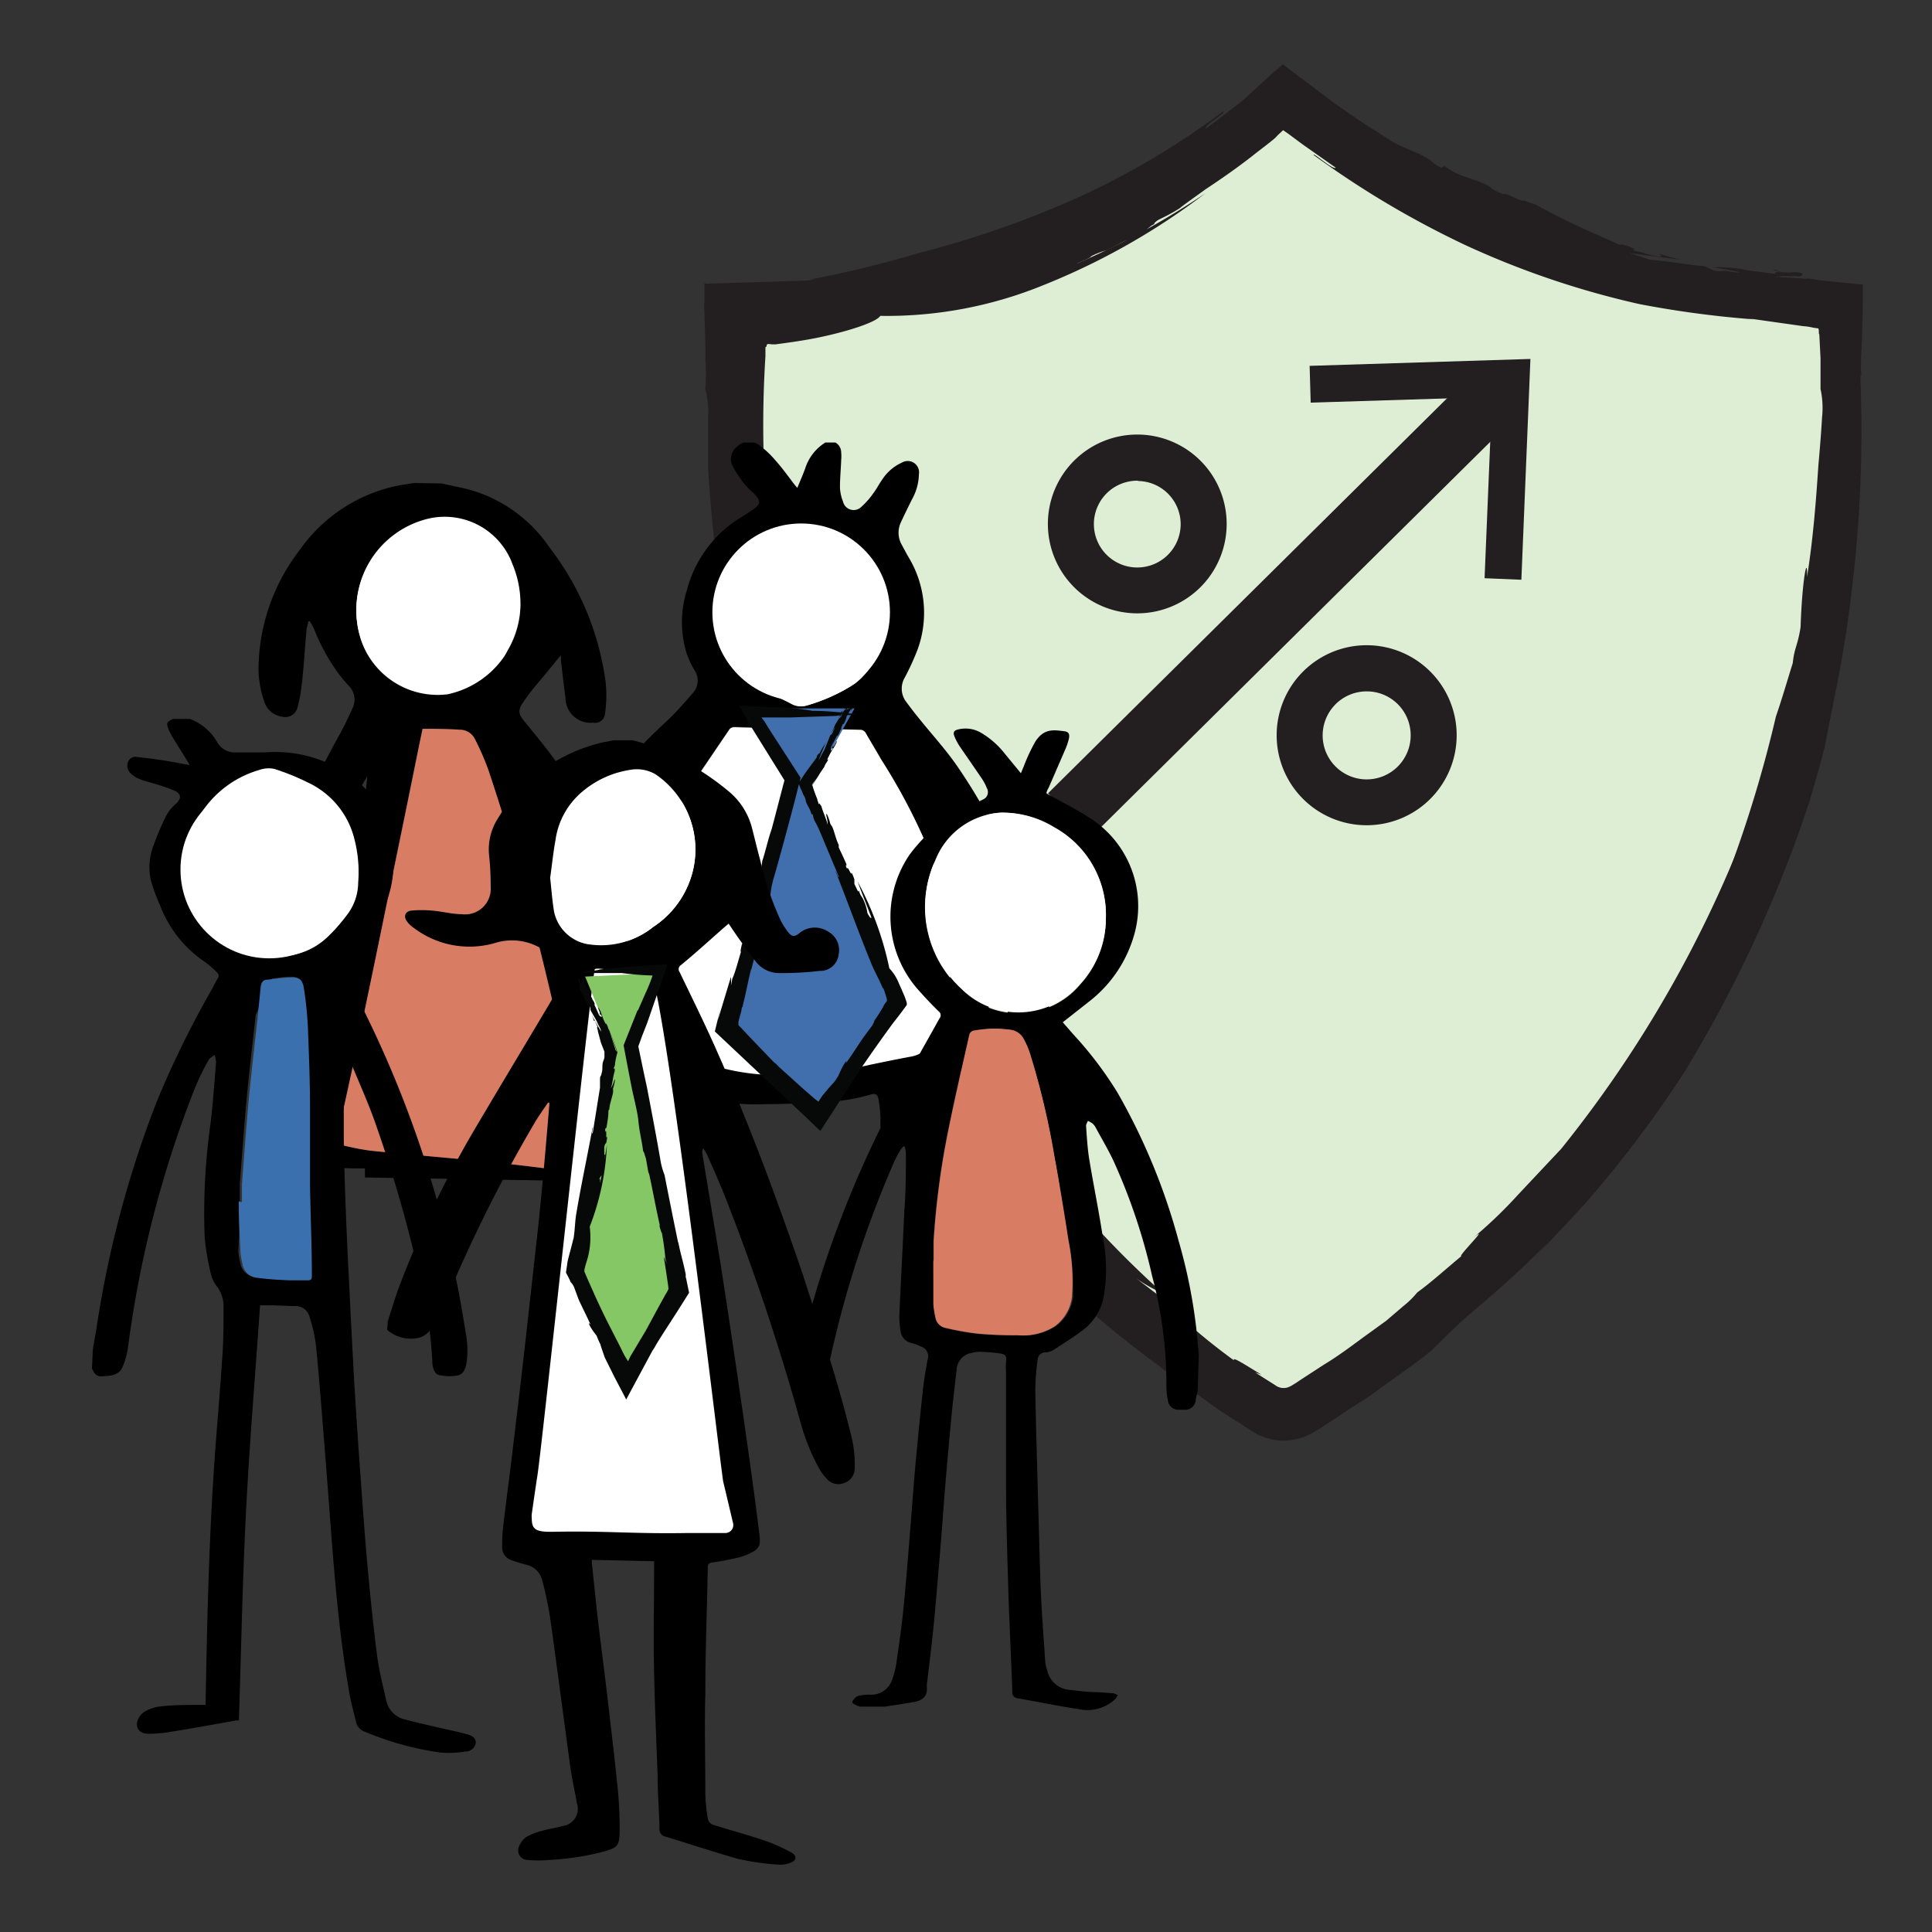
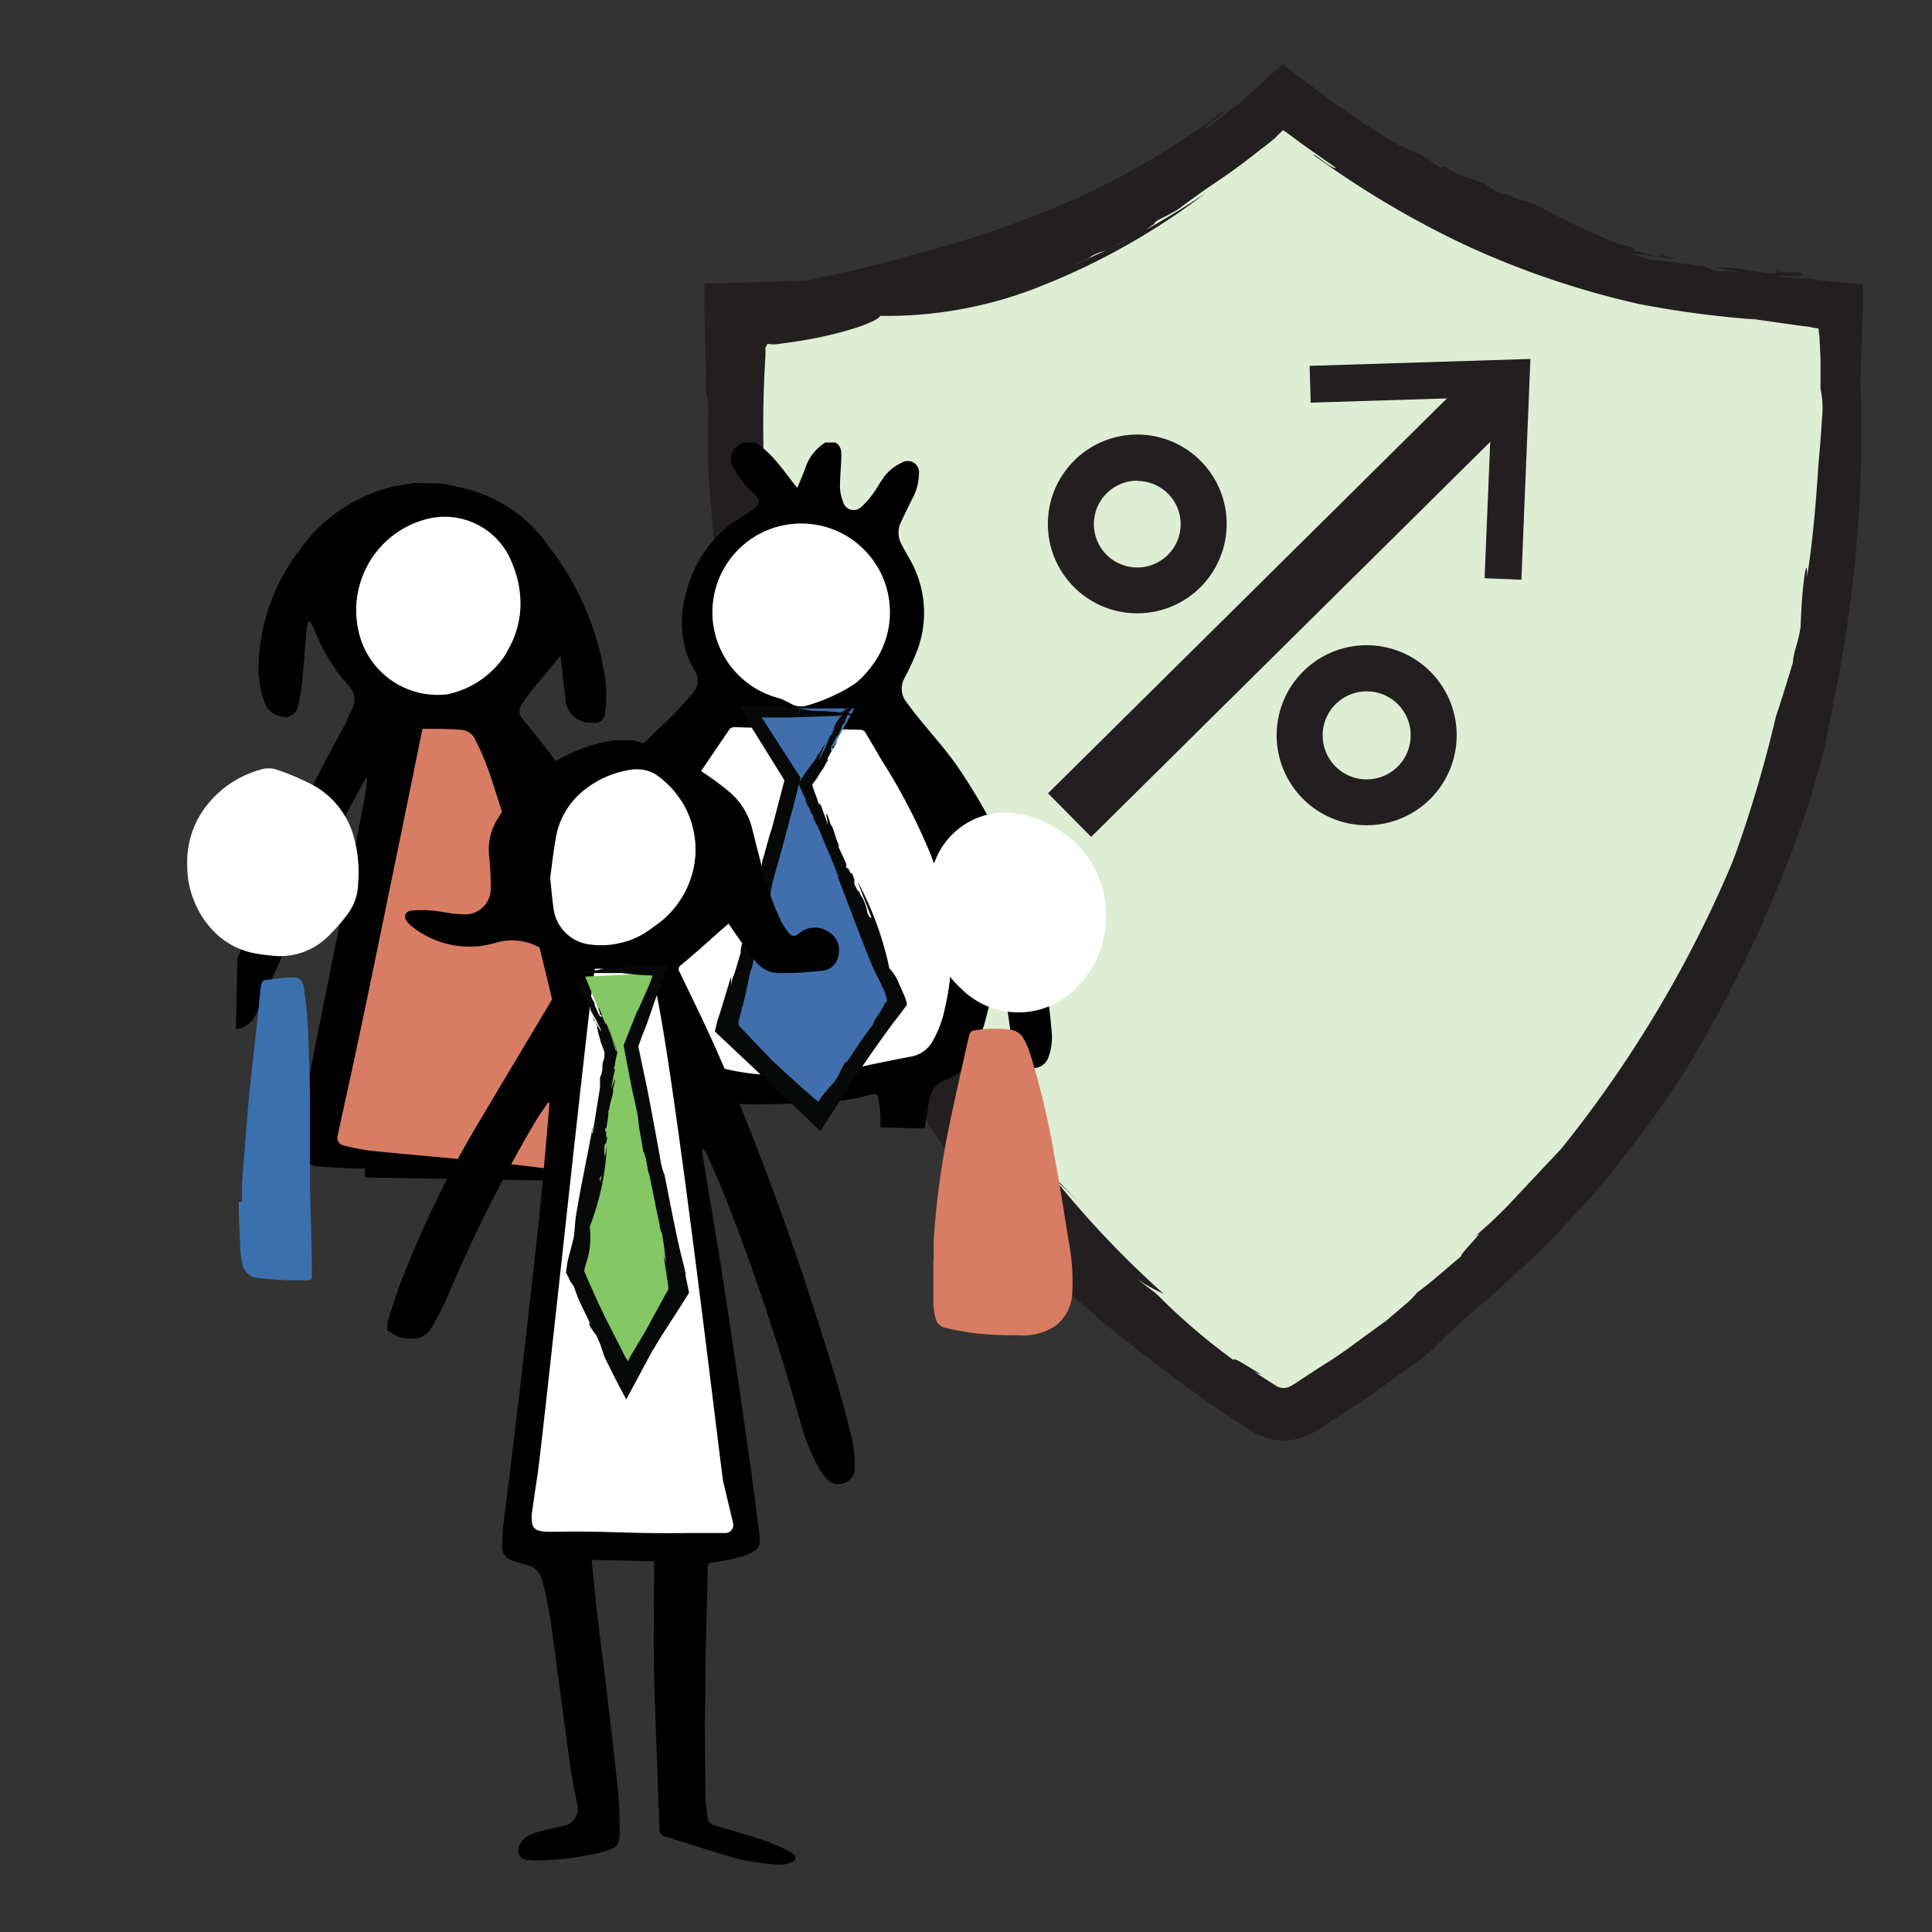
<svg xmlns="http://www.w3.org/2000/svg" id="Layer_1" data-name="Layer 1" viewBox="0 0 126 126">
  <rect x="0" y="0" width="126" height="126" fill="#333333" stroke="none" />
  <defs>
    <style>.cls-1{fill:none;}.cls-2{fill:#deeed4;}.cls-3{fill:#231f20;}.cls-4{clip-path:url(#clip-path);}.cls-5{fill:#fff;}.cls-6{fill:#d87d64;}.cls-7{fill:#416fad;}.cls-8{fill:#070909;}.cls-9{fill:#3b70af;}.cls-10{fill:#85c665;}</style>
    <clipPath id="clip-path">
      <rect class="cls-1" x="4.47" y="28.86" width="102.09" height="99.7" />
    </clipPath>
  </defs>
  <path class="cls-2" d="M47.85,20.16c13.38-.63,25.43-4.78,35.84-13.46,10.42,8.68,22.42,12.82,36.11,13.48,0,2.08,0,4.12,0,6.16A85.43,85.43,0,0,1,112.17,61,70.77,70.77,0,0,1,84.86,91.72a2.09,2.09,0,0,1-2.58-.15C65,80.7,54.38,65.05,49.77,45,47.94,37.06,47.15,26.71,47.85,20.16Z" />
  <path class="cls-3" d="M98.45,14.15c.3.13.62.25.93.37a62,62,0,0,1-9-4.49,76,76,0,0,0,10.41,4.62c3.54,1.3,7,2.27,9.66,3.28a18,18,0,0,1,4.16.06c.93.06,1.85.1,2.55.16l.84.05a4.5,4.5,0,0,1,.66.08l2.11.21.53.05h.19v.34l0,1.09-.06,2.1-.05,1.17,0-.81,0-1.12,0-1.48,0-.74v-.38c0-.05,0-.15,0-.16h0c.06,0,0,.11,0,.16v.38l0,.74,0,1.48,0,1.12,0,.81C121.07,33.1,120,44,116.43,54.65a74.92,74.92,0,0,1-6,13.41,75.69,75.69,0,0,1-8.64,12.12c-.63.69-1.23,1.4-1.89,2.07,1.07-1.14,1-1.17,2.07-2.34a77.22,77.22,0,0,1-8.12,7.23c.42-.44.45-.56,1.46-1.57-.43.38-.85.79-1.29,1.16-1.35.85-4.23,3.07-5.72,3.93.37-.11-.72.69-1.71,1.34l.35-.32-1.44.94a3.44,3.44,0,0,1-1.14.5,2.65,2.65,0,0,1-1.34,0,6.17,6.17,0,0,1-1.88-1l-1.49-1c-1-.65-1.93-1.36-2.83-2l-1.33-1-1.22-1a9.19,9.19,0,0,0-1-.71c-1-.82-1.9-1.76-2.85-2.62.08.34-2.4-2.14-1.15-.77-1-1.1-2-2.11-2.95-3.22l-1.42-1.61c-.44-.56-.86-1.13-1.26-1.69A67.85,67.85,0,0,1,55.5,63.73a73.82,73.82,0,0,1-5.25-14.38l.12.22c-.83-3.45-1.3-6.54-2-10.76-.27-3.06-.52-7.4-.24-8.63a60.33,60.33,0,0,1,.26-8.32c.07.89.48-3.28.45-1.59,0,2.24-.15,2.36,0,4.27l-.06-.06a97.24,97.24,0,0,0,1.19,13.39A83,83,0,0,0,53.05,51a70.09,70.09,0,0,0,7.68,17.1,78,78,0,0,0,6,8.33,78.85,78.85,0,0,0,6.6,6.9,21.36,21.36,0,0,0,2.84,2.16c1,.88,2.18,1.68,3.35,2.57.59.46,1.24.85,1.87,1.28l1,.64c.3.2.67.46.92.6a1,1,0,0,0,.47.18.74.74,0,0,0,.42-.15l2-1.26c1.3-.87,2.58-1.75,3.79-2.64l-.23.18a73.8,73.8,0,0,0,6.55-5.71s.36-.3.55-.45,3.47-3.39,6.4-7a60.25,60.25,0,0,0,5.62-8.21c.18-.28.33-.58.5-.88a82.09,82.09,0,0,0,6.44-17.91c.4-1.16.79-2.5,1.1-3.49.1-1,.33-1.15.51-2.35.1-3.1.46-4.85.42-3.26.4-2.5.59-5,.74-7.28.09-1,.18-2.07.24-3.13a5.8,5.8,0,0,0-.1-1.85c0-1.15,0-1.56,0-2l-.08-1.58c-.06,0,0-.21-.06-.37l-.34-.05a3.86,3.86,0,0,0-.66-.1L114,20.76l.4.07a65.8,65.8,0,0,1-7.49-1A56.61,56.61,0,0,1,95.6,16a60.79,60.79,0,0,1-9.94-5.9c0-.17,1.26,1,1.46.84L84.93,9.4,84,8.71l-.32-.22-.2.19-.1.09-.06.06L83.16,9c-.48.41-1,.78-1.47,1.16-1,.78-2,1.48-3.06,2.18-.63.46-1.41,1-1.69,1.24a12,12,0,0,1-1.61.85l-.06.19c-1.34.63-1.85,1.13-3.12,1.71a4.57,4.57,0,0,0-1,.39c0,.14-1.4.61-1.28.7h0c-.28.11-.48.18-.81.33s-1.68.53-3.12.88-2.87.63-3.15.69l-.25.1c-.77.19-1.12.16-.68,0l-.94.25.11,0c-.32.08-.62.18-.94.24-.17.05-.35.16-.07.17a12,12,0,0,0-1.69.3,47.22,47.22,0,0,0,4.78-1.53l-2.45.65a32.46,32.46,0,0,1-3.81,1,4.13,4.13,0,0,0-1.17.11,10.13,10.13,0,0,1-1.3.26,12.35,12.35,0,0,0,1.91-.26,9.78,9.78,0,0,1-2.06.44c-.25,0-1.49.21-2.29.23.36.1-.63.15-1.09.27s-.88,0-.66,0c-.18-.11,2.11-.29,1.35-.36a9.74,9.74,0,0,1-1.79.19c0-.08.38-.08,0-.13a11.51,11.51,0,0,0-1.64.11c.12,0,.38,0,.56,0a7.34,7.34,0,0,0,1.78.13c1.08,0,2.14,0,1.61.06a21,21,0,0,0-2.17-.07,19.06,19.06,0,0,1-2-.08c.49-.07-.36-.12.14-.18l.58.06c.69-.07,1-.23.72-.26-.58,0,.25.12,1.12.18s1.74.06,1.24.07l.4-.08a12.39,12.39,0,0,0-2,.18c0-.08-.58-.07-1-.06l-.17,0c-.49,0-1.18.05-.86-.07,2.86-.17-1.92-.65.84-.87-1.15.24.4.15,1.61.08A7.36,7.36,0,0,1,52,20.1c.75-.06.45,0,.59,0,.42-.07,1.2-.22,1.09-.29a14.19,14.19,0,0,0,1.62-.26c.62-.05,0,.06.41,0,.92-.17,2.21-.4,2.93-.59.26-.14,1.08-.47.43-.46-1.37.31.57.09-.87.37.58-.31-1.28.21-1.57.1a19.3,19.3,0,0,1,2.15-.49l-.15.06c.34-.06.85-.15,1.37-.27a10.5,10.5,0,0,0,1.38-.42c-.19,0,.12-.15-.38,0l.92-.25c.13,0,.25,0,0,.07a5.16,5.16,0,0,0,1.2-.36c0-.06,1.28-.32,2.48-.67A23.48,23.48,0,0,0,67.85,16a15.13,15.13,0,0,1,1.41-.59,5.55,5.55,0,0,1-.92.35c-.57.19-1.31.49-2.06.7a22.44,22.44,0,0,1-2.43.67c.27-.11,2.16-.61,4-1.25.92-.3,1.82-.65,2.51-.94a6.6,6.6,0,0,0,1.26-.59c.46-.22,1-.48.94-.36.76-.42-.29,0,.23-.34,0,0,0,0,.15,0l.48-.34c.62-.28,1.34-.68,2.07-1.09s1.43-.87,2.07-1.18a14.23,14.23,0,0,0-1.67.68l-.11.12c-.12.05-.77.4-.79.32a21.2,21.2,0,0,1,2.15-1.24l.38-.31s0,0,0,0c.22-.2.19-.19.09-.16l-.06,0a8.79,8.79,0,0,1,1.7-1.17,21.16,21.16,0,0,0,2.32-1.64c.37-.26,0,0,.53-.32l1.59-1.39,2.6,1.92c.38.39.39.44-.19.14l1,.72c-.79-.86,2,1.18,1.15.25a11.67,11.67,0,0,1,1.52,1c0,.08,0,.25.81.7l1.73.9c.25,0-.06-.16,0-.2a21,21,0,0,0,2.56,1.21,21.46,21.46,0,0,1,2.43,1.35C98.48,14.39,98.52,14.3,98.45,14.15Z" />
  <path class="cls-3" d="M70.24,17.18c-.32.15-.64.28-1,.42a50.86,50.86,0,0,0,9.38-5,44.89,44.89,0,0,1-10.58,6,27,27,0,0,1-10.63,2c-.25.42-2.22,1.05-4.17,1.44-1,.2-2,.33-2.68.42l-.22,0h0s0,0,0,0S50,22.39,50,22.5s0,.09-.08.14l0,.09s0,.1,0,.2l0,.29,0-.4c0-.13,0-.08,0-.12l0-.12c0-.07.05-.15.12-.16s-.08.09-.12.16l0,.12s0,0,0,.12l0,.4a71.08,71.08,0,0,0,4.66,30.19A76.48,76.48,0,0,0,60.56,66a62.83,62.83,0,0,0,8.5,11.08c.62.62,1.21,1.26,1.86,1.85-1.08-1-1-1-2.11-2a63.3,63.3,0,0,0,7.07,7.44,10.21,10.21,0,0,1-1.78-1l1.31,1a40.92,40.92,0,0,0,5.08,4.36c-.2-.34.9.4,1.78.92l-.41-.14,1.31.83a.9.9,0,0,0,.75.16,1.42,1.42,0,0,0,.36-.16l.27-.17.36-.24L86.34,89c1-.6,1.88-1.28,2.76-1.92l1.3-.94,1.17-1a5.69,5.69,0,0,0,.86-.85c1-.73,1.92-1.58,2.88-2.37C95,82,97.4,79.64,96,80.79a29.54,29.54,0,0,0,3-2.87l2.82-3a78.4,78.4,0,0,0,13.83-26v.26c1.05-3.32,2.23-6.23,2.7-10.48.75-3,1.26-7.29,1.76-8.49a83.12,83.12,0,0,0,.43-8.47c.32.88,0-3.44.3-1.74a38.53,38.53,0,0,1,.55,4.48l-.07-.06a86.24,86.24,0,0,1-.53,13.91c-.27,2.31-.63,4.62-1.11,6.93L119,48.71c-.27,1.15-.63,2.27-.94,3.41A85.34,85.34,0,0,1,109.8,70a74,74,0,0,1-6.51,8.59,71.8,71.8,0,0,1-7.21,6.92c-1.1.93-1.82,1.68-2.7,2.55-1.08.89-2.32,1.71-3.56,2.63-.61.46-1.31.87-2,1.33l-1,.66-.51.34-.28.18-.43.25a4.08,4.08,0,0,1-1.89.51,3.93,3.93,0,0,1-1.88-.51L79.57,92c-1.39-1-2.67-1.88-3.91-2.86l.25.18a74.27,74.27,0,0,1-7-5.77s-.3-.39-.45-.59A45.88,45.88,0,0,1,62,75.43c-2.85-4-5.1-8.33-5.45-8.78-.16-.3-.3-.62-.47-.93-3.39-5.91-6.37-12.44-7.74-18.19-.18-1.27-.38-2.7-.43-3.78a16.82,16.82,0,0,1-.38-2.46c-1.13-3-1.08-4.93-.66-3.32-.28-2.6-.57-5.19-.69-7.5,0-1.08,0-2.14,0-3.22A5.82,5.82,0,0,0,46,25.37a14.56,14.56,0,0,0,0-2l0-.34c0-.12,0-.21,0-.5l-.06-2.21a5.47,5.47,0,0,1,0-.74V18.5c0-.05.11,0,.17,0l3.55-.11,2.31-.07a9.27,9.27,0,0,0,1.24-.09l-.39,0a70.51,70.51,0,0,0,7-1.7,64.63,64.63,0,0,0,10.64-3.72,51.58,51.58,0,0,0,9.32-5.55c.18.14-1.23.86-1.14,1.13.41-.29.81-.6,1.21-.91l.6-.46.31-.24.47-.39L83,4.76l.49-.41.12-.1s.08-.09.12,0l.25.19,1,.75,2,1.51,1.25.86c.82.59,1.7,1.09,2.54,1.66a17.16,17.16,0,0,0,1.78.81c1.14.59.61.47,1.44.91l.21-.11c1.12.82,1.88.72,3,1.37,0,.11.45.3.87.48.11-.18,1.29.59,1.3.38v0a6,6,0,0,0,.76.27c.23.13,1.43.79,2.68,1.37s2.52,1.12,2.77,1.25l.25,0c.72.19,1,.42.56.35l.89.21-.1,0c.3.07.59.16.89.21s.38,0,.15-.18a7.8,7.8,0,0,0,1.56.41c-1.43-.16-3.22-.4-4.74-.61.58.26,1.71.4,2.35.6.82,0,2.46.31,3.75.42.27.06.43.32,1.08.33.33-.1.72.11,1.26.07a17.52,17.52,0,0,0-1.81-.32,10.36,10.36,0,0,1,2,.12c.22.09,1.41.2,2.16.31-.31-.22.62-.06,1.07-.11s.82.11.61.17c.15.23-2-.08-1.34.2a10.63,10.63,0,0,1,1.73.09c0,.11-.38.06,0,.19a9.62,9.62,0,0,0,1.58.09,3.83,3.83,0,0,0-.53,0c.39,0-.66-.23-1.67-.46s-2-.52-1.48-.44a8.75,8.75,0,0,0,2,.54,13.58,13.58,0,0,1,1.84.41c-.48,0,.33.22-.16.22l-.54-.16c-.68,0-1,.16-.73.25.56,0-.23-.2-1-.43s-1.62-.48-1.15-.38h-.39a6.12,6.12,0,0,0,1.91.2c0,.11.54.18,1,.25h.17c.46.08,1.12.1.81.22-2.78-.19,1.78,1.21-.93,1.09,1.15-.16-.37-.26-1.56-.37a4.78,4.78,0,0,1-1.53.11c-.74-.1-.43-.13-.57-.21-.41,0-1.2-.06-1.12.09-.55-.23-.93,0-1.62-.18s0-.06-.37-.2c-.91-.15-2.19-.34-2.92-.48-.3,0-1.2.07-.61.38,1.38.27-.47-.4,1-.06-.67.14,1.26.34,1.49.56a7.61,7.61,0,0,1-2.19-.34h.16c-.34-.09-.85-.22-1.37-.33a8.37,8.37,0,0,0-1.43-.27c.15.13-.19.12.31.27l-.95-.22c-.11-.06-.22-.12,0-.08a4.91,4.91,0,0,0-1.22-.32,16.26,16.26,0,0,1-2.42-.94c-1.16-.49-2.24-1.06-2.18-1A7.17,7.17,0,0,1,98,15.63s.36.15.92.39,1.28.6,2,.88c1.44.62,2.81,1.12,2.37,1A27.64,27.64,0,0,1,99.4,16.3c-.89-.39-1.76-.83-2.43-1.16a9.53,9.53,0,0,0-1.28-.57c-.46-.23-1-.53-.85-.56-.8-.35.15.28-.45.09,0,0,.07,0-.11-.11l-.59-.15a20.47,20.47,0,0,0-2-1.19,17.35,17.35,0,0,1-2-1.33A8.82,8.82,0,0,0,91,12.59l.16,0c.09.1.73.5.66.57a11.43,11.43,0,0,1-2.15-1.34l-.46-.2,0,0c-.29-.12-.26-.09-.19,0s0,0,0,.06a6.47,6.47,0,0,1-1.79-1.15l-1.18-1-.58-.44L85,8.81c-.25-.25,0-.06-.31-.39L84,8a1.65,1.65,0,0,0-.31-.18l-.29.28-.58.54-.29.28c-.11.09-.19.17-.39.32-.51.22-.58.21-.13-.29l-1,.8c1.16-.42-1.77,1.66-.52,1.19A8.5,8.5,0,0,1,79,12c-.11,0-.27-.06-1,.41l-1.64,1.2c-.17.22.2.07.2.16-1.5.66-1.13.92-2.51,1.61-.88.42-2.62,1.23-2.75,1.05C70,17,70.06,17.08,70.24,17.18Z" />
  <rect class="cls-3" x="64.02" y="37.2" width="39.69" height="4" transform="translate(-3.32 70.34) rotate(-44.71)" />
  <polygon class="cls-3" points="99.22 37.81 96.82 37.71 97.31 25.89 85.48 26.26 85.41 23.86 99.81 23.41 99.22 37.81" />
  <path class="cls-3" d="M74.21,40A5.83,5.83,0,1,1,80,34.19,5.83,5.83,0,0,1,74.21,40Zm0-8.65A2.83,2.83,0,1,0,77,34.19,2.82,2.82,0,0,0,74.21,31.37Z" />
  <path class="cls-3" d="M89.15,53.82A5.87,5.87,0,1,1,95,48,5.87,5.87,0,0,1,89.15,53.82Zm0-8.73A2.87,2.87,0,1,0,92,48,2.86,2.86,0,0,0,89.15,45.09Z" />
  <g class="cls-4">
    <path d="M53.91,28.81a3.09,3.09,0,0,0-1.4,1.75c-.15.41-.33.81-.51,1.26l-.18-.21C51.4,31.06,51,30.5,50.55,30a6.14,6.14,0,0,0-1.08-1,1.09,1.09,0,0,0-1.41.14,1,1,0,0,0-.27,1.27,7.23,7.23,0,0,0,.79,1.19,6.13,6.13,0,0,0,.57.57c.5.51.49.71-.11,1.11-.41.29-.85.53-1.26.82a7.94,7.94,0,0,0-3,4.45,6.86,6.86,0,0,0,0,4.06,5.89,5.89,0,0,0,.5,1.08,1.2,1.2,0,0,1-.08,1.49c-.6.7-1.22,1.4-1.88,2a37.08,37.08,0,0,0-3.85,4.17,30.53,30.53,0,0,0-4.94,9.79.73.73,0,0,0,0,.25c-.06,2.61-.11,5.23-.16,7.84a1.46,1.46,0,0,0,0,.21.91.91,0,0,0,.92-.62,12.79,12.79,0,0,0,.51-1.59c.43-1.94.81-3.89,1.27-5.82.23-.92.58-1.82.89-2.72a3.29,3.29,0,0,1,.26-.49h.11a5.05,5.05,0,0,1,.08.68c0,1.26,0,2.52,0,3.79,0,.78,0,1.57.13,2.35a6.18,6.18,0,0,0,1,2.6c.46.74.92,1.48,1.41,2.21a1,1,0,0,1,.15.7c-.09.89-.16,1.79-.24,2.71l2.6,0,.2-2.11c.54.13,1.06.25,1.58.4a16.78,16.78,0,0,0,4.68.48c1.33,0,2.66-.07,4-.15a12.13,12.13,0,0,0,2.87-.48c.29-.09.44,0,.5.28a10.56,10.56,0,0,1,.13,1.13c0,.24,0,.48,0,.74l2.89.06.24-1.55c0-.21.09-.41.14-.61a1.35,1.35,0,0,1,1-1,3.42,3.42,0,0,0,2-2.12,21,21,0,0,0,1-3.64c.18-.77.35-1.53.57-2.3L65.44,64c.21,1.49.42,3,.64,4.46a1.73,1.73,0,0,0,.14.44,1,1,0,0,0,1.12.76,1.05,1.05,0,0,0,1.06-.78,3.81,3.81,0,0,0,.17-1.77A35.49,35.49,0,0,0,62.45,50c-.78-1.14-1.73-2.16-2.59-3.24-.27-.33-.53-.68-.77-1A1.42,1.42,0,0,1,59,44.2a16.37,16.37,0,0,0,.85-1.86,7,7,0,0,0-.56-5.94c-.17-.29-.33-.59-.49-.89a1.59,1.59,0,0,1-.05-1.44c.23-.5.48-1,.71-1.47a3.54,3.54,0,0,0,.47-1.68.74.74,0,0,0-1.11-.75,3,3,0,0,0-1.28,1.1c-.2.28-.35.58-.55.85a5.15,5.15,0,0,1-.81.93.71.71,0,0,1-1.2-.34,2.72,2.72,0,0,1-.2-.93c0-.59.06-1.19.08-1.78a2.63,2.63,0,0,0,0-.49.74.74,0,0,0-.46-.69Zm8.11,34a14.06,14.06,0,0,1-.41,2.94,7,7,0,0,1-.79,2.12,2,2,0,0,1-1.41,1c-.87.16-1.74.34-2.61.52a26.23,26.23,0,0,1-6.37.68,14.53,14.53,0,0,1-4.88-.94,6.9,6.9,0,0,1-4.63-6.24,12,12,0,0,1,.53-4.42,23.62,23.62,0,0,1,2.74-5.87c1.09-1.72,2.25-3.39,3.39-5.08a.43.43,0,0,1,.35-.13l8.14.2a.42.42,0,0,1,.4.23c.33.57.68,1.14,1,1.71a39.05,39.05,0,0,1,3.07,5.83A18.58,18.58,0,0,1,62,62.85ZM57.49,40.74c0,.23-.05.61-.11,1a4.09,4.09,0,0,1-1.65,2.86A11.53,11.53,0,0,1,52.65,46a1.26,1.26,0,0,1-.95-.1c-.69-.31-1.38-.61-2-1a3.84,3.84,0,0,1-2-2.57,9.37,9.37,0,0,1-.21-1.58,6.44,6.44,0,0,1,.89-4,4.28,4.28,0,0,1,3.46-2.11,4.53,4.53,0,0,1,2.72.76A5.67,5.67,0,0,1,57.49,40.74ZM38.79,56.88c-.11-.61.61-1.93,1-1.93A2.44,2.44,0,0,1,38.79,56.88Z" />
    <path class="cls-5" d="M62,62.85a18.58,18.58,0,0,0-1.46-7.45,39.05,39.05,0,0,0-3.07-5.83c-.34-.57-.69-1.14-1-1.71a.42.42,0,0,0-.4-.23l-8.14-.2a.43.43,0,0,0-.35.13c-1.14,1.69-2.3,3.36-3.39,5.08a23.62,23.62,0,0,0-2.74,5.87,12,12,0,0,0-.53,4.42,6.9,6.9,0,0,0,4.63,6.24,14.53,14.53,0,0,0,4.88.94,26.23,26.23,0,0,0,6.37-.68c.87-.18,1.74-.36,2.61-.52a2,2,0,0,0,1.41-1,7,7,0,0,0,.79-2.12A14.06,14.06,0,0,0,62,62.85Z" />
    <path class="cls-5" d="M57.49,40.74a5.67,5.67,0,0,0-3-5.32,4.53,4.53,0,0,0-2.72-.76,4.28,4.28,0,0,0-3.46,2.11,6.44,6.44,0,0,0-.89,4,9.37,9.37,0,0,0,.21,1.58,3.84,3.84,0,0,0,2,2.57c.65.35,1.34.65,2,1a1.26,1.26,0,0,0,.95.1,11.53,11.53,0,0,0,3.08-1.38,4.09,4.09,0,0,0,1.65-2.86C57.44,41.35,57.46,41,57.49,40.74Z" />
    <path class="cls-5" d="M38.79,56.88a2.44,2.44,0,0,0,1-1.93C39.4,55,38.68,56.27,38.79,56.88Z" />
    <ellipse class="cls-5" cx="28.15" cy="40.2" rx="5.79" ry="5.34" transform="translate(-12.61 67.53) rotate(-88.83)" />
    <path d="M28.81,31.53l1.56.34a9.36,9.36,0,0,1,5.47,3.84,18.23,18.23,0,0,1,3.55,8.08,8,8,0,0,1,.07,2.72.65.65,0,0,1-.79.62,1.63,1.63,0,0,1-1.79-1.63c-.12-.81-.2-1.63-.3-2.44,0-.08,0-.17,0-.33-.54.65-1,1.23-1.52,1.84a13.89,13.89,0,0,0-1,1.32c-.31.49-.21.72.14,1.16.84,1,1.68,2.07,2.46,3.15,2.23,3.09,4.41,6.21,6.65,9.28,1.13,1.55,2.37,3,3.54,4.53a5,5,0,0,1,.59,1c.17.4,0,.61-.44.5a4.06,4.06,0,0,1-1.86-1,34,34,0,0,1-4.08-4.74c-1.59-2.17-3.11-4.39-4.66-6.59-.36-.5-.75-1-1.12-1.48l-.12,0c.1.47.19.94.31,1.41.9,3.45,1.88,6.89,2.7,10.36.91,3.85,1.69,7.73,2.51,11.61.14.65.21,1.32.32,2L23.8,76.79V76.2h-.44c-.82,0-1.64-.06-2.46-.12a1.27,1.27,0,0,1-1.33-1.38A14.74,14.74,0,0,1,20,71.06c.78-4,1.6-8,2.4-12,.46-2.27.9-4.53,1.34-6.8a14.22,14.22,0,0,0,.21-1.63l-.19.32a74.8,74.8,0,0,0-4.84,10.19c-.69,1.67-1.48,3.3-2.22,5a1.73,1.73,0,0,1-1.31,1l.09-4.66a1.91,1.91,0,0,0,.16-.32A105.49,105.49,0,0,1,22.15,47.9c.31-.55.57-1.13.84-1.71a1.27,1.27,0,0,0-.26-1.48,10.22,10.22,0,0,1-.66-.79,12.83,12.83,0,0,1-1.57-2.86,5.61,5.61,0,0,0-.29-.54l-.11,0c0,.18-.09.36-.11.55-.1,1.13-.17,2.27-.29,3.41a10.64,10.64,0,0,1-.3,1.67.82.82,0,0,1-1,.59,1.41,1.41,0,0,1-1.17-1,6.86,6.86,0,0,1-.37-2,12.84,12.84,0,0,1,2.67-7.85,10.37,10.37,0,0,1,5.94-4.11c.5-.13,1-.19,1.53-.28Zm9.48,45.06a3.36,3.36,0,0,0,0-.45c-.12-.74-.23-1.48-.39-2.21-.58-2.75-1.15-5.5-1.79-8.23-1.22-5.21-2.56-10.38-4.27-15.45a17.36,17.36,0,0,0-.87-2,1.09,1.09,0,0,0-1-.62c-.8,0-1.59,0-2.42-.06-.09.42-.17.83-.26,1.24-.67,3.26-1.34,6.53-2,9.79S24,65,23.3,68.18c-.41,2-.85,3.91-1.27,5.87a.51.51,0,0,0,.4.66,16.45,16.45,0,0,0,1.7.33c2.55.26,5.1.47,7.65.72,1.39.14,2.77.31,4.14.48C36.7,76.33,37.48,76.47,38.29,76.59Zm-4.35-37a6.69,6.69,0,0,0-.53-2.72,4.71,4.71,0,0,0-5.43-3,6.11,6.11,0,0,0-4.41,7.94,5.28,5.28,0,0,0,5.62,3.47A6,6,0,0,0,33.94,39.57Z" />
    <path class="cls-6" d="M38.29,76.59c-.81-.12-1.59-.26-2.37-.35-1.37-.17-2.75-.34-4.14-.48-2.55-.25-5.1-.46-7.65-.72a16.45,16.45,0,0,1-1.7-.33.51.51,0,0,1-.4-.66c.42-2,.86-3.91,1.27-5.87.68-3.2,1.34-6.41,2-9.62s1.35-6.53,2-9.79c.09-.41.17-.82.26-1.24.83,0,1.62,0,2.42.06a1.09,1.09,0,0,1,1,.62,17.36,17.36,0,0,1,.87,2c1.71,5.07,3.05,10.24,4.27,15.45.64,2.73,1.21,5.48,1.79,8.23.16.73.27,1.47.39,2.21A3.36,3.36,0,0,1,38.29,76.59Z" />
    <path class="cls-5" d="M33.94,39.57a6,6,0,0,1-4.75,5.65,5.28,5.28,0,0,1-5.62-3.47A6.11,6.11,0,0,1,28,33.81a4.71,4.71,0,0,1,5.43,3A6.69,6.69,0,0,1,33.94,39.57Z" />
-     <path d="M78.18,88.34,78.06,87a34.92,34.92,0,0,0-1.19-6.06,40.7,40.7,0,0,0-4-9.7A24.36,24.36,0,0,0,70,67.46l-.69-.79L71,65.34a8.41,8.41,0,0,0,3-4.49A6.81,6.81,0,0,0,71,53.3c-.79-.52-1.66-.94-2.49-1.41l-.26-.15c0-.14.1-.28.16-.41l1.11-2.56a4.18,4.18,0,0,0,.19-.6c.06-.28,0-.44-.29-.48-.82-.11-1.35-.14-1.89.66A11.58,11.58,0,0,0,66.76,50c-.06.13-.1.25-.18.43l-1.06-1.29A5.57,5.57,0,0,0,64,47.8a2,2,0,0,0-1.5-.23c-.27.06-.36.18-.26.44a3.72,3.72,0,0,0,.38.71c.47.69.95,1.37,1.42,2.07a3,3,0,0,1,.32.61.52.52,0,0,1-.25.74c-.35.19-.74.33-1.11.49a2.33,2.33,0,0,0-.28.11,11,11,0,0,0-3.4,3A7.18,7.18,0,0,0,60,64.68c.39.44.79.86,1.21,1.27a.32.32,0,0,1,.06.47c-1.11,2-2.27,4-3.32,6.1a69,69,0,0,0-5.2,13.33A16.56,16.56,0,0,0,52,90.16a4.58,4.58,0,0,0,0,.64.62.62,0,0,0,1,.46,1.47,1.47,0,0,0,.51-.65,17.34,17.34,0,0,0,.66-2.12,68.85,68.85,0,0,1,4.12-12.66,6.59,6.59,0,0,1,.41-.79,1.37,1.37,0,0,1,.22-.27h.08a1.77,1.77,0,0,1,.08.46c0,1.23,0,2.45-.1,3.68-.1,2.31-.23,4.63-.33,6.94a6,6,0,0,0,.08.94.89.89,0,0,0,.69.79,4.19,4.19,0,0,1,.7.26.66.66,0,0,1,.37.85c-.13.72-.25,1.43-.32,2.15-.18,1.61-.33,3.22-.48,4.83-.12,1.33-.21,2.66-.32,4-.14,1.72-.27,3.43-.44,5.14-.12,1.24-.3,2.48-.48,3.71a5.46,5.46,0,0,1-.26,1,1.42,1.42,0,0,1-1.47,1,3.47,3.47,0,0,0-.64.06.51.51,0,0,0-.29.13c-.09.09-.21.22-.2.31s.18.15.29.21.12,0,.18.07l1.39,0,.27,0c.64-.1,1.28-.19,1.92-.31.48-.09.83-.32.81-.88a2.51,2.51,0,0,1,0-.27c.15-1.24.3-2.48.43-3.72.15-1.55.28-3.11.41-4.67.12-1.41.22-2.82.33-4.23.13-1.57.27-3.15.42-4.72.1-1.07.23-2.13.35-3.19a1.16,1.16,0,0,1,1-1.08,2.07,2.07,0,0,1,.49-.07,11,11,0,0,1,1.41.12c.32.06.37.21.32.53a5,5,0,0,0,0,.67c0,2.4,0,4.8,0,7.2s.09,4.93.16,7.4c.07,2.08.18,4.16.25,6.24a.39.39,0,0,0,.36.44c1.33.23,2.66.51,4,.71a2.63,2.63,0,0,0,2.34-.65,1.7,1.7,0,0,0,.18-.26,1.38,1.38,0,0,0-.28-.13l-1-.07c-.62,0-1.24-.08-1.86-.15a1.61,1.61,0,0,1-1.46-1.26,2.65,2.65,0,0,1-.13-.54c-.1-1.53-.22-3.06-.29-4.59-.08-2-.12-4-.18-6-.06-2.38-.14-4.76-.18-7.14a16.17,16.17,0,0,1,.15-2,.5.5,0,0,1,.52-.48,1.22,1.22,0,0,0,.58-.2c.67-.44,1.36-.86,2-1.37A3.57,3.57,0,0,0,72,84.46a10.78,10.78,0,0,0-.08-3.8c-.26-1.71-.61-3.4-.89-5.1-.11-.71-.15-1.42-.2-2.14,0-.1.08-.21.12-.32a1.78,1.78,0,0,1,.3.17,1,1,0,0,1,.23.31c.38.7.79,1.39,1.13,2.11a38.55,38.55,0,0,1,2.53,7.53,27.36,27.36,0,0,1,.93,7.2,4,4,0,0,0,.1.91.68.68,0,0,0,.71.61h.34a.69.69,0,0,0,.76-.59c0-.2.09-.41.13-.62ZM60.87,82.23h0c0-.42,0-.84,0-1.25a53.44,53.44,0,0,1,1-7.46c.41-2,.87-4,1.32-6a.4.4,0,0,1,.24-.28,7.66,7.66,0,0,1,2.39-.07,1.13,1.13,0,0,1,.93.61,5.34,5.34,0,0,1,.4.92,51.08,51.08,0,0,1,1.59,6.68c.34,1.84.64,3.7.93,5.55A13.9,13.9,0,0,1,70,84.48a2.81,2.81,0,0,1-1.12,2,3.84,3.84,0,0,1-2.44.59A25.51,25.51,0,0,1,63.77,87a18.32,18.32,0,0,1-2.07-.37.82.82,0,0,1-.67-.7,6.06,6.06,0,0,1-.13-.82C60.88,84.13,60.88,83.18,60.87,82.23ZM65.26,53a6.38,6.38,0,0,1,3.48,1,6.51,6.51,0,0,1,3.38,6,6.32,6.32,0,0,1-1.66,4.19,5.26,5.26,0,0,1-7.74.38A7.3,7.3,0,0,1,61,56.1,4.9,4.9,0,0,1,65.26,53Z" />
    <path class="cls-6" d="M60.87,82.23c0,1,0,1.9,0,2.85a6.06,6.06,0,0,0,.13.82.82.82,0,0,0,.67.7,18.32,18.32,0,0,0,2.07.37,25.51,25.51,0,0,0,2.62.11,3.84,3.84,0,0,0,2.44-.59,2.81,2.81,0,0,0,1.12-2,13.9,13.9,0,0,0-.23-3.58c-.29-1.85-.59-3.71-.93-5.55a51.08,51.08,0,0,0-1.59-6.68,5.34,5.34,0,0,0-.4-.92,1.13,1.13,0,0,0-.93-.61,7.66,7.66,0,0,0-2.39.07.4.4,0,0,0-.24.28c-.45,2-.91,4-1.32,6a53.44,53.44,0,0,0-1,7.46c0,.41,0,.83,0,1.25Z" />
    <path class="cls-5" d="M65.26,53A4.9,4.9,0,0,0,61,56.1a7.3,7.3,0,0,0,1.72,8.41,5.26,5.26,0,0,0,7.74-.38,6.32,6.32,0,0,0,1.66-4.19,6.51,6.51,0,0,0-3.38-6A6.38,6.38,0,0,0,65.26,53Z" />
    <ellipse class="cls-5" cx="46.65" cy="63.32" rx="5.79" ry="5.34" transform="translate(-17.61 108.67) rotate(-88.83)" />
    <polygon class="cls-7" points="55.73 46.2 52.93 51.21 58.38 65.44 53.45 72.81 47.52 67.02 51.56 50.81 48.53 46.2 55.73 46.2" />
    <path class="cls-8" d="M56.83,59.84l.1.26c-.32-.85-.68-1.74-1-2.61A20.83,20.83,0,0,1,58,63.15a3.06,3.06,0,0,1,.63,1c.11.24.21.47.29.66a4,4,0,0,1,.22.61l0,.12c-.53.73-.68.9-.94,1.24l.57-.75-.57.75c-.73,1-1.44,2-2.16,3.06l-2.54,3.92-1.11-1.06-5.77-5.43.21-.87.16-.73-.18.88.86-2.84a4.18,4.18,0,0,1,0,.58l.09-.46c.19-.39.43-1.34.57-1.77-.07.08,0-.27.08-.58v.13c.28-1.19.65-2.54.91-3.6a1.25,1.25,0,0,0,.05-.33l.29-1c-.08.07.15-.84,0-.37.26-.74.41-1.52.66-2.22.27-1,.55-2.11.84-3.2l-2.53-4.07.08.08-.5-.86c.86,0,1.66.1,2.44.07a17.53,17.53,0,0,1,2.34.25c1,0,1.35.08,2.29.12-.24.06.91.07.45.12-.63.09-.66,0-1.19.09l0,0-3,.1-1.51,0-.37,0,.19.25c.31.51.7,1.11,1.07,1.68l1.29,2c-.11.46-.23.91-.34,1.37-.48,1.81-1,3.77-1.45,5.31a6.39,6.39,0,0,0-.18,1c-.37,1.45-.83,3.22-1.25,4.87v-.08c-.22.85-.32,1.51-.54,2.35,0,0,0,.12-.07.18a2.15,2.15,0,0,1-.1.46l-.12.45,0,.13v0l0,.1.07.07,0,0,.1.1.43.46.84.88c.53.54.94,1,1,1l.19.2,1.56,1.41.78.68.25.19.09-.15.16-.24c.22-.26.46-.56.66-.77s.21-.26.39-.54c.33-.8.66-1.18.47-.78.41-.57.78-1.16,1.13-1.67l.51-.69a1.19,1.19,0,0,0,.24-.46,9.26,9.26,0,0,0,.59-.93.67.67,0,0,1,.12-.2,1.13,1.13,0,0,1,.1-.13l0-.13-.1-.33a4.29,4.29,0,0,0-.15-.43l0,.1c-.28-.71-.57-1.14-.84-1.84-.78-1.92-1.55-4.05-2.26-5.84.05,0,.14.4.23.39l-1.32-3.15c-.09-.19-.21-.42-.26-.5-.15-.33-.05-.21-.15-.46h-.07c-.09-.38-.26-.51-.37-.86a.8.8,0,0,0-.08-.28s-.06-.09-.1-.18-.12-.33-.14-.3h0l-.15-.4v0l.34-.52c.13-.2.21-.3.34-.48l.51-.69,0-.07c.11-.18.19-.24.14-.13l.12-.22,0,0,.13-.23s0-.1,0,0a2.28,2.28,0,0,0,.24-.39c-.17.37-.37.84-.52,1.24.1-.14.23-.43.33-.59s.27-.64.42-1c0-.07.13-.08.19-.26s.1-.17.14-.32c-.1.14-.17.29-.26.44,0,0,.18-.38.23-.51s.2-.35.31-.53c-.09.06.06-.17.09-.29s.13-.2.12-.14-.25.52-.1.37a2.51,2.51,0,0,1,.22-.43s0,.1,0,0a3.17,3.17,0,0,0,.21-.38,1.05,1.05,0,0,0-.08.13c.11-.19-.75.93-.59.69,0,.08.76-1,.69-.86s.1-.06,0,.07l-.11.11c-.08.17-.07.26,0,.22.15-.28-.62.67-.46.45l0,.11a2,2,0,0,0,.27-.47s.11-.11.18-.22l0,0c.07-.11.16-.27.15-.18-.38.67.52-.29.17.37.09-.31-.11.06-.28.34a1.39,1.39,0,0,1-.14.4c-.1.18-.08.09-.11.12s-.14.3-.09.29c-.12.12-.1.24-.21.4s0,0-.09.08l-.38.71c0,.09-.07.32.06.2.18-.34-.14.08.06-.26,0,.19.19-.3.28-.33a2.78,2.78,0,0,1-.28.53l0,0a4.51,4.51,0,0,0-.37.69c.05,0,0,.06.1-.06l-.13.23s0,.05,0,0a1,1,0,0,0-.16.3S53,51.13,53,51.09l-.05.12a1,1,0,0,1,.1.25,1.45,1.45,0,0,1-.09-.25c.24-.38.78-1.22.68-1.05s-.38.63-.66,1.05a7.09,7.09,0,0,0,.32.9c0,.13.1.29.06.27.1.21,0-.09.11.06s0,0,0,0l.1.14c.09.36.33.84.41,1.22a2.31,2.31,0,0,0-.06-.49l0,0s-.07-.23,0-.23a3.23,3.23,0,0,1,.23.64l.07.12h0c0,.07,0,.06,0,0v0c.13.11.28.88.48,1.26,0,.13,0,0,0,.17.19.4.32.67.5,1.09,0,.15,0,.17-.09,0l.14.32c0-.33.31.57.28.21a3.24,3.24,0,0,1,.19.46s0,.07,0,.3l.24.49c.06,0,0-.05.06-.05.12.42.2.33.34.71a2.81,2.81,0,0,1,.21.75C56.76,59.9,56.8,59.89,56.83,59.84Z" />
-     <path d="M6,89.24c.12.29.27.55.64.52s1.09,0,1.34-.58a4.85,4.85,0,0,0,.38-1.4,71,71,0,0,1,4.36-16.84,15.18,15.18,0,0,1,.89-1.81c.07-.14.25-.22.38-.33a1.65,1.65,0,0,1,.1.48c-.11,1.34-.2,2.67-.36,4a41.37,41.37,0,0,0-.38,7.46,16.94,16.94,0,0,0,.4,2.33,2.16,2.16,0,0,0,.38.81,2.17,2.17,0,0,1,.45,1.34c0,1.17,0,2.35-.1,3.52-.12,1.89-.29,3.78-.43,5.67-.41,5.52-.54,11-.64,16.57a1.79,1.79,0,0,1,0,.21c-.16,0-.32,0-.47,0-.87,0-1.75,0-2.62.12a2.47,2.47,0,0,0-.85.3,1,1,0,0,0-.39.38c-.34.55-.08,1.07.56,1.08a8.33,8.33,0,0,0,1.57-.14c1.41-.22,2.81-.48,4.21-.73l.16,0c.15-4.53.23-9,.46-13.54s.61-9,.92-13.53l.88,0,1.35.05a.94.94,0,0,1,1,.71,10.21,10.21,0,0,1,.42,1.88c.22,2.29.4,4.59.58,6.89.21,2.56.38,5.12.6,7.68.23,2.72.53,5.43,1,8.11.11.62.28,1.23.43,1.85a.87.87,0,0,0,.58.64,19.8,19.8,0,0,0,4.94,1.36,6.61,6.61,0,0,0,1.6-.07.67.67,0,0,0,.69-.57c0-.37-.34-.5-.62-.57-.75-.2-1.51-.35-2.27-.53-.59-.14-1.18-.27-1.76-.43a1.61,1.61,0,0,1-1.19-1.22c-.22-1-.46-1.92-.59-2.89-.25-1.95-.45-3.9-.63-5.86s-.3-3.76-.44-5.64-.27-3.84-.39-5.76c-.1-1.65-.18-3.3-.27-5-.09-1.87-.19-3.75-.27-5.62s-.15-3.93-.18-5.9c0-1.55,0-3.11,0-4.66a4.54,4.54,0,0,1,.1-.74l.09,0a3.07,3.07,0,0,1,.27.46c.57,1.38,1.19,2.74,1.67,4.15A87.91,87.91,0,0,1,27.87,85.7a29.7,29.7,0,0,1,.32,3c0,.6.19,1,.59,1a2.76,2.76,0,0,0,1.07,0c.35-.07.49-.38.56-.72a5.81,5.81,0,0,0-.05-2.12,71.63,71.63,0,0,0-6.71-21.12c-.42-.86-.82-1.74-1.25-2.61a.35.35,0,0,1,.06-.44c.62-.72,1.26-1.42,1.81-2.19a6.93,6.93,0,0,0,1.39-4A6.75,6.75,0,0,0,22,50.07a8.48,8.48,0,0,0-4.72-1c-.67,0-1.34,0-2,0a1.3,1.3,0,0,1-1.11-.66,3.44,3.44,0,0,0-1.78-1.52l-1.11,0c-.42.19-.46.29-.26.74.06.13.13.26.2.39l1,1.62a2.63,2.63,0,0,1,.15.26c-.59-.11-1.12-.22-1.66-.3s-1.18-.17-1.77-.23a.5.5,0,0,0-.57.28.66.66,0,0,0,.11.74,1.67,1.67,0,0,0,.51.37c.31.14.65.22,1,.33a11,11,0,0,1,1.4.48c.46.22.44.53.07.86a2.65,2.65,0,0,0-.63.79A18,18,0,0,0,10,55.17a3.94,3.94,0,0,0-.15,2.28,13.38,13.38,0,0,0,.63,1.7,7.77,7.77,0,0,0,2.89,3.59,5.44,5.44,0,0,1,.77.67.29.29,0,0,1,.05.42c-.14.23-.26.48-.39.72a63.24,63.24,0,0,0-3.58,7.3A68.9,68.9,0,0,0,6.31,86.51c-.08.52-.18,1-.26,1.55ZM18,62.35c-.4,0-.8-.07-1.19-.14a5.06,5.06,0,0,1-2.76-1.34,6.17,6.17,0,0,1-1.86-4.42,6,6,0,0,1,1-3.55,6.74,6.74,0,0,1,3.69-2.68,1.82,1.82,0,0,1,1-.07,15.35,15.35,0,0,1,2.15.87,5.51,5.51,0,0,1,3,3.47,8.62,8.62,0,0,1,.31,3.07,3.49,3.49,0,0,1-.7,2.07,11,11,0,0,1-1.09,1.26A4.47,4.47,0,0,1,18,62.35Zm-2.45,16h.09c0-.38,0-.77,0-1.14.11-1.5.23-3,.35-4.5.07-.86.16-1.71.25-2.57.13-1.24.27-2.48.41-3.72l.21-2.1c0-.26.13-.46.44-.48.46,0,.92-.1,1.39-.13.7-.06.93.07,1,.76a24.19,24.19,0,0,1,.26,2.7c.06,1.67.1,3.35.13,5s0,3.39,0,5.08c0,2,.08,3.95.12,5.92,0,.2-.06.28-.27.28-.4,0-.8,0-1.2,0-.69,0-1.38-.07-2.06-.16a1.08,1.08,0,0,1-1-.93,4.31,4.31,0,0,1-.13-.8C15.63,80.53,15.6,79.44,15.57,78.36Z" />
    <path class="cls-5" d="M18,62.35a4.47,4.47,0,0,0,3.57-1.46,11,11,0,0,0,1.09-1.26,3.49,3.49,0,0,0,.7-2.07,8.62,8.62,0,0,0-.31-3.07,5.51,5.51,0,0,0-3-3.47,15.35,15.35,0,0,0-2.15-.87,1.82,1.82,0,0,0-1,.07,6.74,6.74,0,0,0-3.69,2.68,6,6,0,0,0-1,3.55,6.17,6.17,0,0,0,1.86,4.42,5.06,5.06,0,0,0,2.76,1.34C17.22,62.28,17.62,62.31,18,62.35Z" />
    <path class="cls-9" d="M15.57,78.36c0,1.08.06,2.17.11,3.25a4.31,4.31,0,0,0,.13.8,1.08,1.08,0,0,0,1,.93c.68.09,1.37.13,2.06.16.4,0,.8,0,1.2,0,.21,0,.27-.08.27-.28,0-2-.09-3.95-.12-5.92,0-1.69,0-3.38,0-5.08s-.07-3.36-.13-5a24.19,24.19,0,0,0-.26-2.7c-.1-.69-.33-.82-1-.76-.47,0-.93.09-1.39.13-.31,0-.41.22-.44.48l-.21,2.1c-.14,1.24-.28,2.48-.41,3.72-.09.86-.18,1.71-.25,2.57-.12,1.5-.24,3-.35,4.5,0,.37,0,.76,0,1.14Z" />
    <path d="M25.25,86.73a2.34,2.34,0,0,0,1.94.54,1.26,1.26,0,0,0,.94-.67,17.34,17.34,0,0,0,1-1.91,95,95,0,0,1,5.76-11.5c.26-.44.56-.85.85-1.28l.08,0a.71.71,0,0,1,0,.2c-.11,1.36-.23,2.72-.35,4.08S35.23,78.7,35.1,80c-.16,1.41-.31,2.82-.47,4.23s-.29,2.61-.44,3.92-.29,2.58-.45,3.86-.28,2.39-.43,3.59-.34,2.64-.5,4a11,11,0,0,0-.06,1.29.87.87,0,0,0,.61.86c.32.12.66.22,1,.31a1.35,1.35,0,0,1,1,1,24.17,24.17,0,0,1,.51,2.39c.46,3.27.88,6.55,1.33,9.82.11.78.29,1.55.42,2.32a1.13,1.13,0,0,1-.94,1.5c-.45.13-.92.19-1.37.32a4,4,0,0,0-1,.4,1.39,1.39,0,0,0-.45.59.62.62,0,0,0,.54.9,7.59,7.59,0,0,0,1.43,0,17.54,17.54,0,0,0,3.45-.52c1-.28,1.13-.37,1.13-1.44a26,26,0,0,0-.12-2.65c-.19-1.9-.42-3.81-.64-5.71s-.45-3.6-.66-5.39c-.14-1.22-.26-2.43-.39-3.65a1.46,1.46,0,0,1,0-.21l4.06.09v.33c0,2.35-.05,4.7,0,7s.15,4.5.23,6.74c0,1.12.1,2.24.12,3.36a.48.48,0,0,0,.4.53c1.57.48,3.13,1,4.72,1.45a16.83,16.83,0,0,0,2.67.38,1.82,1.82,0,0,0,.76-.13c.38-.13.43-.45.09-.64a10.9,10.9,0,0,0-1.78-.8c-1.08-.37-2.17-.66-3.26-1a.55.55,0,0,1-.45-.45A11.35,11.35,0,0,1,46,117c0-2.19-.06-4.37,0-6.55,0-2.74.11-5.47.16-8.21,0-.22.06-.3.29-.34.52-.07,1.05-.17,1.57-.29a3.94,3.94,0,0,0,.82-.27c.66-.31.78-.51.69-1.23-.19-1.55-.39-3.09-.61-4.63q-.42-3-.86-6-.52-3.54-1.07-7.08L45.8,75.21a.58.58,0,0,1,.06-.32,3.26,3.26,0,0,1,.22.34c.44,1,.89,2,1.28,3a150.31,150.31,0,0,1,4.79,14.32,13.93,13.93,0,0,0,1.28,3.24,3.56,3.56,0,0,0,.47.63,1,1,0,0,0,1.15.3,1,1,0,0,0,.69-1,7.89,7.89,0,0,0-.31-2.42c-.86-3.46-2-6.86-3.09-10.23C50.61,78,48.75,73,46.55,68.09c-.71-1.58-1.48-3.14-2.23-4.7a.31.31,0,0,1,.09-.45c1-.82,1.91-1.66,2.87-2.5l.24-.2c.25.37.49.73.75,1.09s.64.91,1,1.35a1.9,1.9,0,0,0,1.55.78,21.13,21.13,0,0,0,2.64-.14,1.21,1.21,0,0,0,1.24-1.1A1.38,1.38,0,0,0,54,60.75a1.58,1.58,0,0,0-1.82.07l-.09.07c-.24.19-.41.2-.61,0A4.48,4.48,0,0,1,50.9,60a20.08,20.08,0,0,1-1.33-3.94c-.19-.69-.35-1.38-.53-2.07a4.58,4.58,0,0,0-1.54-2.4,17.66,17.66,0,0,0-5.65-3.15l-.59-.16-1.24,0-.68.13a10.83,10.83,0,0,0-6.89,5,3.74,3.74,0,0,0-.55,2.4A18.08,18.08,0,0,1,32,57.83a1.67,1.67,0,0,1-1.89,1.79c-.64,0-1.27-.18-1.9-.23a7.28,7.28,0,0,0-1.4,0c-.41.06-.51.41-.24.74a1.85,1.85,0,0,0,.41.38,6,6,0,0,0,5.27,1,3.7,3.7,0,0,1,3,.32c.64.34,1.28.68,1.91,1l.16.11c0,.06-.06.11-.09.16-2,3.41-4.07,6.82-6.09,10.24A66.94,66.94,0,0,0,26,84c-.26.71-.47,1.44-.71,2.16ZM40.7,63.43h.1a1.74,1.74,0,0,1,.2.38,5.86,5.86,0,0,1,.21.9c.18,1.27.34,2.54.52,3.8.3,2.07.6,4.14.92,6.21.33,2.23.67,4.45,1,6.68q.59,3.77,1.18,7.54c.37,2.4.75,4.8,1.12,7.2.17,1.1.34,2.2.52,3.33l-2.1.06L37,99.79c-.71,0-.89-.14-.89-.85a2.81,2.81,0,0,1,0-.29c.09-.83.17-1.66.27-2.49.2-1.74.41-3.49.63-5.23l.78-6.32c.24-1.91.47-3.83.7-5.74.27-2.13.54-4.27.79-6.4s.5-4.47.78-6.69A15.85,15.85,0,0,1,40.44,64,3.71,3.71,0,0,1,40.7,63.43Zm-4.82-6.18c.12-.84.2-1.66.35-2.46a5,5,0,0,1,1.51-2.95,6.34,6.34,0,0,1,3.34-1.63,2.43,2.43,0,0,1,1.66.28,5.93,5.93,0,0,1,2.49,6.11,6.1,6.1,0,0,1-2.64,3.86A5.42,5.42,0,0,1,38.5,61.6a2.71,2.71,0,0,1-2.37-2.17C36,58.7,36,58,35.88,57.25Z" />
    <path class="cls-5" d="M40.79,63.27c-.13.18-1.93-.23-2-.05-.21.61-3.45,31.21-3.74,33-.13.84-.25,1.68-.37,2.52a1.31,1.31,0,0,0,0,.28c0,.73.27.89,1.33.88,3.66-.07,5.16.14,8.82.08l2.48,0a.52.52,0,0,0,.5-.64c-.22-.92-.43-1.83-.65-2.74-.35-2.43-3.69-31.07-4.73-33.24Z" />
    <path class="cls-5" d="M35.88,57.25c.08.71.13,1.45.25,2.18A2.71,2.71,0,0,0,38.5,61.6a5.42,5.42,0,0,0,4.09-1.14,6.1,6.1,0,0,0,2.64-3.86,5.93,5.93,0,0,0-2.49-6.11,2.43,2.43,0,0,0-1.66-.28,6.34,6.34,0,0,0-3.34,1.63,5,5,0,0,0-1.51,2.95C36.08,55.59,36,56.41,35.88,57.25Z" />
    <circle class="cls-5" cx="52.25" cy="39.93" r="5.79" />
-     <circle class="cls-5" cx="17.56" cy="56.71" r="5.79" />
    <polygon class="cls-10" points="38.16 63.69 40.18 68.59 37.41 82.94 40.91 90.13 44.4 84.18 41.03 68.15 42.73 63.47 38.16 63.69" />
    <path class="cls-8" d="M39.14,76.9l0,.25c.16-.8.31-1.65.44-2.48A16.62,16.62,0,0,1,38.46,80a5.35,5.35,0,0,1-.12,2l-.16.53-.07.27,0,.07h0s.09-.31.15-.54c-.06.23-.15.58-.15.54h0v.05l.08.19.18.42.38.85c.25.57.53,1.14.81,1.72l.89,1.74.22.45a3.31,3.31,0,0,0,.18.31l.11.18,0,0,.15-.32,1-1.67L43,85.15l.39-.71a2.15,2.15,0,0,0,.21-.39h0l-.06-.25.07.25h0s0,0,0,0l-.05-.31-.09-.61c-.06-.41-.12-.79-.18-1.16a2.68,2.68,0,0,1,.2.48l-.1-.41a16.52,16.52,0,0,0-.23-1.66c0,.1-.1-.22-.17-.5l.06.11c-.25-1.07-.47-2.31-.68-3.26a.9.9,0,0,0-.09-.29l-.16-.92c0,.08-.21-.75-.16-.3-.07-.7-.26-1.39-.32-2.06s-.32-1.59-.48-2.42-.33-1.7-.49-2.57l.92-2.31v.07l.51-1.16a11,11,0,0,0,.46-1.15h0a18.45,18.45,0,0,1-2-.16c-.87,0-1.21,0-2.06,0,.21-.07-.83,0-.41-.1s.59,0,1.06-.14v0c1.27-.11,2-.18,4.38-.33l-1.32,3.82-.33.84-.25.69c.18.88.37,1.78.56,2.66.32,1.66.66,3.45.9,4.87a4.61,4.61,0,0,0,.25.86c.26,1.33.58,2.93.89,4.43l0-.07c.15.78.34,1.35.49,2.11,0,0,0,.12,0,.18a2.25,2.25,0,0,1,.06.25l.16.78-.73,1.16-.69,1.07c-.44.68-.79,1.24-.83,1.34l-.14.21-1.71,3.18c-.29-.56-.57-1.08-.82-1.57l-.58-1.17c-.1-.29-.22-.62-.29-.87a5,5,0,0,1-.24-.55c-.49-.61-.62-1-.39-.71-.26-.58-.55-1.14-.78-1.64L37.46,84a1,1,0,0,0-.24-.38,5.91,5.91,0,0,0-.31-.62l.09-.62c0-.15.38-1.44.39-1.61l0,.09c.12-.67.09-1.14.21-1.8.31-1.84.74-3.84,1.05-5.54.06,0-.09.37,0,.41l.48-3c0-.19,0-.41,0-.5,0-.33.07-.19.1-.42l0,0c.11-.33,0-.51.12-.83a.77.77,0,0,0,.07-.25s0-.12,0-.16,0,0,0,0h0s0,0,0,0l0-.18L39.19,68l-.2-.75,0-.06c-.07-.17-.06-.27,0-.17l-.09-.21v0l-.09-.21s-.07-.07-.07,0a1.82,1.82,0,0,0-.14-.39c.18.33.4.73.6,1.06,0-.16-.18-.41-.24-.57s-.3-.54-.45-.83c0-.07,0-.14-.07-.28s-.07-.17-.15-.28a2.26,2.26,0,0,0,.17.43c-.07,0-.18-.34-.25-.45S38.05,65,38,64.8c0,.1-.09-.13-.16-.22s-.07-.2,0-.16.23.46.21.27a2,2,0,0,1-.18-.4s.06.08.05,0a2,2,0,0,0-.15-.37.43.43,0,0,0,.05.13c-.08-.18.22,1.06.14.81,0,.06-.26-1.1-.21-1s0-.1.08,0l0,.14c.07.16.15.2.15.14-.12-.26.11.82,0,.58l0,.09a1.54,1.54,0,0,0-.17-.45s0-.14-.05-.25l0,0c0-.11-.1-.26,0-.21.26.65.12-.54.39.08-.17-.24,0,.11.08.39a1.1,1.1,0,0,1,.21.31c.06.18,0,.11,0,.15s.14.27.17.23c0,.15.11.2.16.37s0,0,0,.1l.3.67s.19.22.18.06c-.14-.32,0,.15-.16-.18.13.11-.1-.3-.07-.39a2.26,2.26,0,0,1,.23.49l0,0a2.77,2.77,0,0,0,.28.64s0,0,0-.1l.1.22s0,.06,0,0a.91.91,0,0,0,.12.28s.37,1.2.37,1.16c0,.12.1.17.13.26a.3.3,0,0,1,0,.11s0,0,0-.11c-.13-.36-.47-1.41-.41-1.24s.24.68.43,1.23a5,5,0,0,0-.16.74c0,.13-.06.28-.08.24,0,.21.06,0,.06.1s0,0,0,0v.15c-.11.32-.14.81-.26,1.13a1.89,1.89,0,0,0,.19-.4v0s.06-.21.09-.2a2.58,2.58,0,0,1-.13.6v.12h0c0,.07,0,.06,0,0h0c.06.14-.21.8-.24,1.19,0,.11,0,0-.06.14,0,.39-.06.67-.12,1.07-.06.13-.08.13-.09,0l0,.31c.14-.26,0,.59.13.3a2.29,2.29,0,0,1-.07.44s-.08,0-.12.25l0,.49c0,.06.05,0,.07,0-.11.37,0,.35-.07.71s-.14.67-.2.67C39.05,76.91,39.09,76.92,39.14,76.9Z" />
  </g>
</svg>